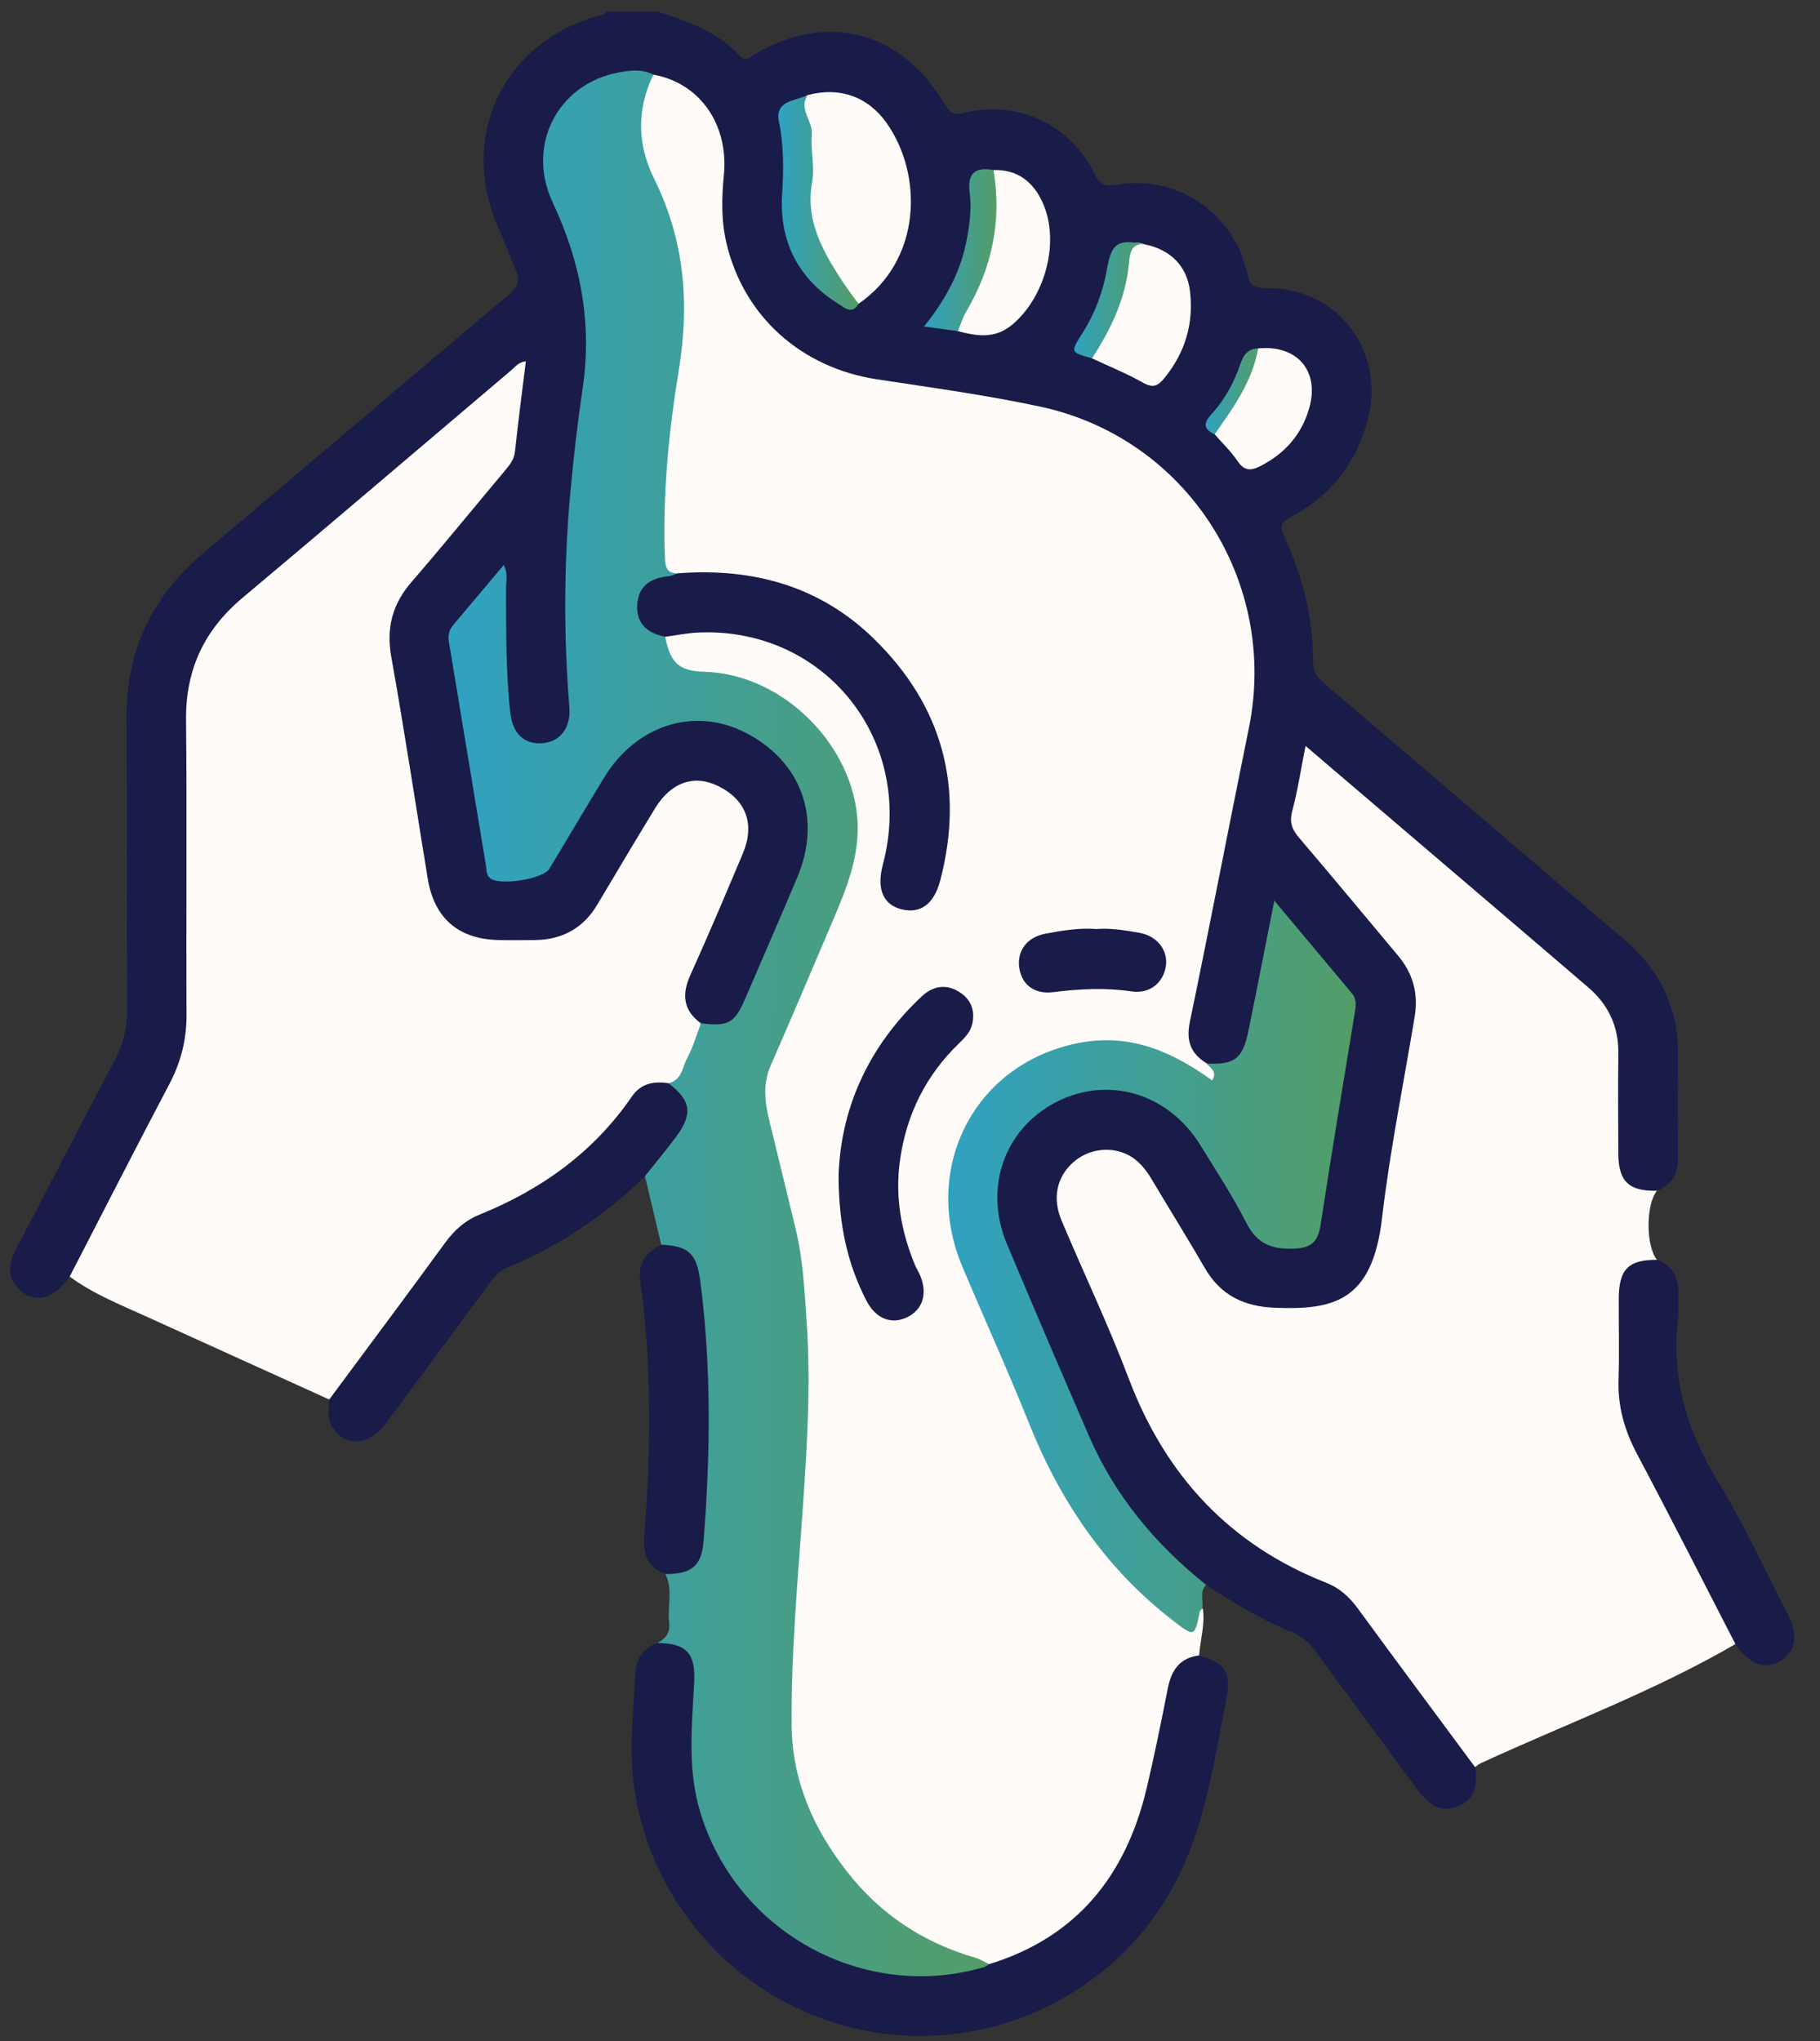
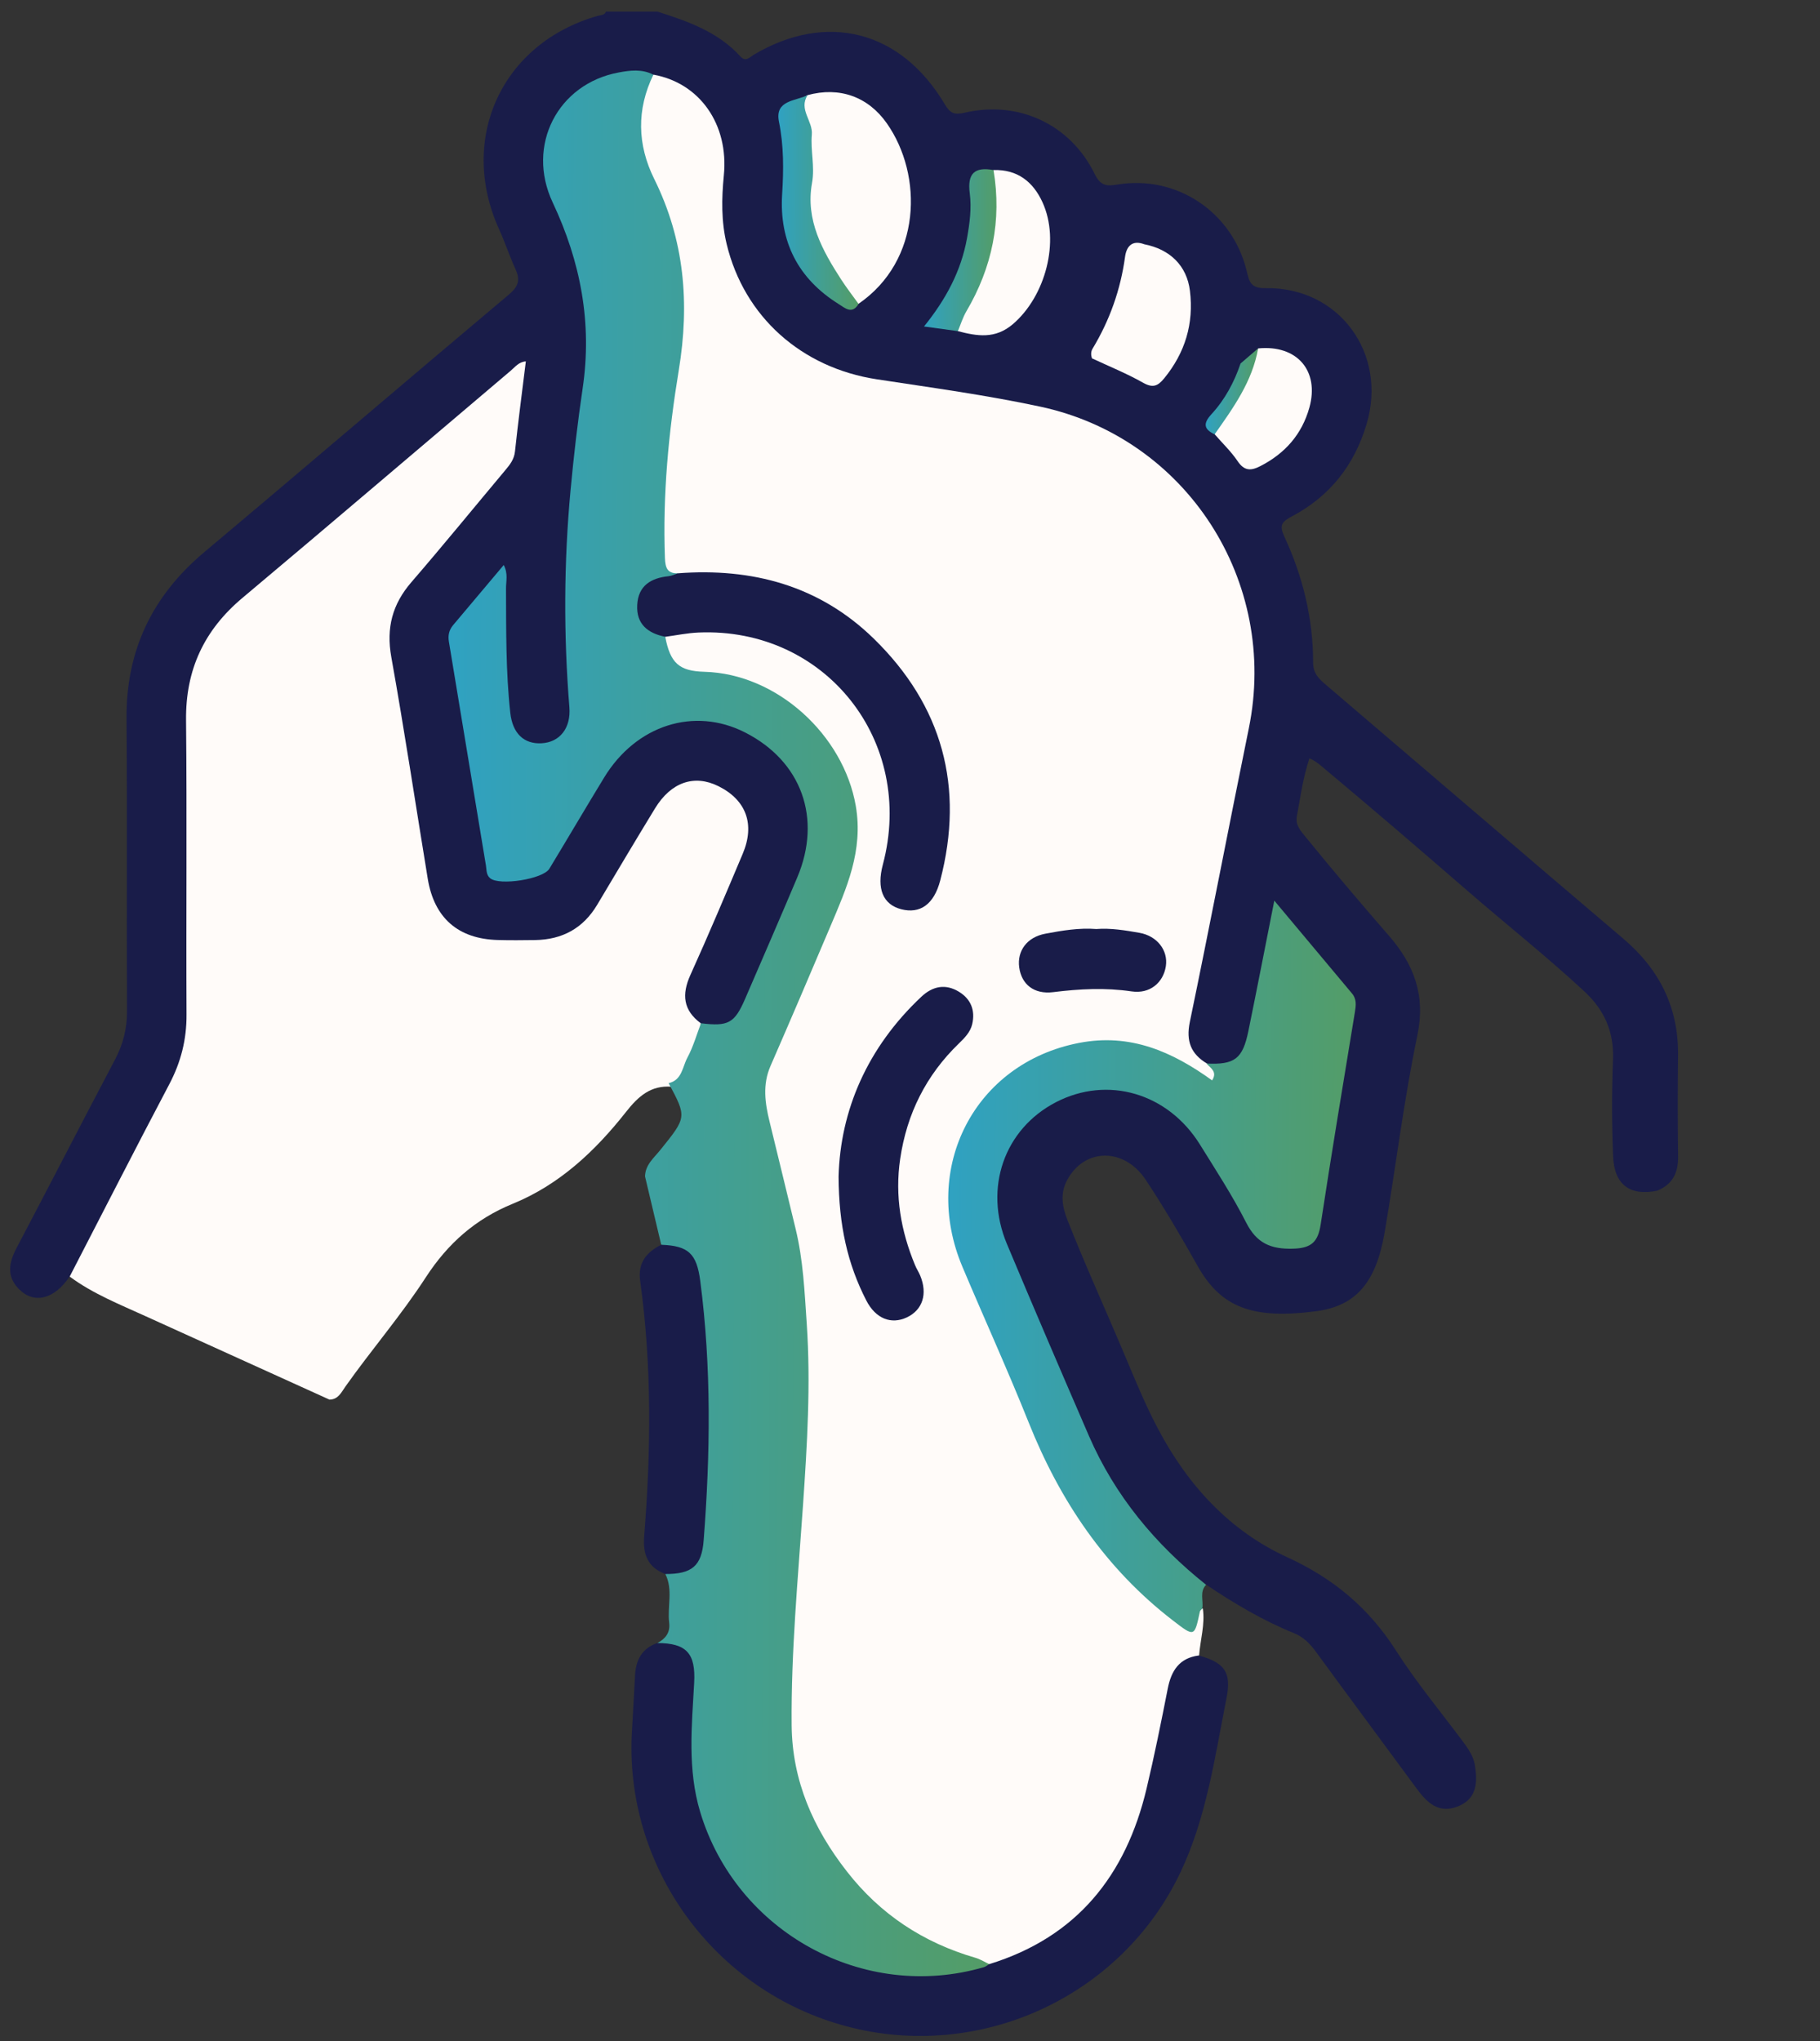
<svg xmlns="http://www.w3.org/2000/svg" width="66" height="74" viewBox="0 0 66 74" fill="none">
  <rect x="0" y="0" width="66" height="74" fill="#333333" stroke="none" />
  <path d="M2.524 46.284C1.976 47.098 1.252 47.292 0.704 46.755C0.233 46.294 0.313 45.796 0.597 45.255C1.794 42.982 2.968 40.697 4.167 38.425C4.464 37.862 4.61 37.293 4.606 36.651C4.587 33.119 4.617 29.589 4.588 26.057C4.569 23.574 5.525 21.598 7.42 20.008C11.111 16.911 14.769 13.775 18.458 10.676C18.797 10.392 18.872 10.153 18.698 9.77C18.481 9.295 18.318 8.795 18.102 8.32C16.602 5.025 18.198 1.562 21.68 0.574C21.791 0.543 21.921 0.558 21.975 0.42C22.596 0.42 23.216 0.42 23.839 0.42C24.946 0.773 26.038 1.154 26.852 2.049C27.045 2.261 27.187 2.072 27.342 1.98C29.987 0.418 32.673 1.106 34.257 3.774C34.452 4.104 34.604 4.175 34.977 4.087C36.931 3.631 38.812 4.502 39.697 6.307C39.907 6.736 40.124 6.757 40.513 6.692C42.664 6.333 44.688 7.684 45.208 9.818C45.3 10.197 45.34 10.457 45.889 10.448C48.552 10.396 50.324 12.808 49.558 15.376C49.115 16.865 48.221 18 46.845 18.724C46.481 18.916 46.384 19.044 46.575 19.456C47.246 20.897 47.617 22.423 47.619 24.017C47.619 24.417 47.824 24.609 48.083 24.829C51.678 27.894 55.264 30.972 58.865 34.031C60.184 35.151 60.874 36.536 60.853 38.276C60.838 39.492 60.838 40.71 60.855 41.928C60.863 42.518 60.654 42.944 60.094 43.171C59.108 43.373 58.539 42.953 58.497 41.926C58.449 40.758 58.447 39.586 58.493 38.417C58.533 37.404 58.177 36.613 57.449 35.939C56.084 34.673 54.622 33.516 53.216 32.297C51.504 30.813 49.784 29.334 48.044 27.88C47.883 27.746 47.726 27.595 47.485 27.497C47.248 28.202 47.156 28.909 47.027 29.606C46.97 29.926 47.179 30.139 47.361 30.363C48.341 31.566 49.343 32.749 50.362 33.92C51.282 34.975 51.701 36.092 51.4 37.532C50.908 39.892 50.619 42.29 50.215 44.667C49.908 46.462 49.207 47.349 47.715 47.542C45.439 47.837 44.284 47.416 43.434 45.905C42.836 44.844 42.221 43.79 41.549 42.777C40.764 41.593 39.325 41.618 38.699 42.785C38.433 43.279 38.523 43.756 38.71 44.234C39.331 45.813 40.034 47.355 40.695 48.916C41.105 49.883 41.495 50.858 41.986 51.789C43.064 53.835 44.577 55.497 46.675 56.457C48.349 57.223 49.638 58.3 50.617 59.834C51.349 60.981 52.222 62.031 53.036 63.123C53.251 63.41 53.456 63.701 53.496 64.071C53.586 64.68 53.526 65.236 52.862 65.496C52.164 65.768 51.745 65.354 51.37 64.843C50.157 63.192 48.933 61.548 47.724 59.893C47.508 59.596 47.27 59.353 46.926 59.213C45.797 58.755 44.757 58.137 43.75 57.461C42.928 57.177 42.377 56.539 41.815 55.938C40.478 54.505 39.576 52.808 38.841 51.002C38.059 49.079 37.203 47.186 36.395 45.275C35.398 42.922 36.308 40.628 38.609 39.636C40.16 38.965 42.231 39.488 43.269 40.835C44.133 41.953 44.759 43.221 45.505 44.414C45.729 44.773 45.966 45.056 46.439 45.093C47.401 45.165 47.598 45.006 47.745 44.049C48.088 41.808 48.471 39.574 48.853 37.341C48.981 36.584 48.864 36.006 48.336 35.456C47.646 34.74 47.089 33.903 46.336 33.134C46.018 34.473 45.799 35.762 45.531 37.042C45.468 37.346 45.418 37.653 45.303 37.942C45.047 38.586 44.631 38.776 43.715 38.674C42.94 38.185 42.798 37.873 42.98 36.944C43.654 33.525 44.33 30.104 45.031 26.691C45.451 24.647 45.376 22.643 44.551 20.72C43.145 17.447 40.664 15.476 37.163 14.817C35.379 14.482 33.581 14.242 31.79 13.945C28.482 13.398 26.273 11.047 25.955 7.718C25.919 7.335 25.969 6.958 26.022 6.579C26.285 4.724 25.436 3.409 23.645 2.886C22.465 2.629 21.448 2.951 20.676 3.859C19.855 4.824 19.619 5.925 20.173 7.126C21.035 8.994 21.586 10.938 21.439 13.016C21.343 14.373 21.104 15.715 20.954 17.068C20.649 19.828 20.655 22.592 20.835 25.358C20.851 25.597 20.876 25.835 20.822 26.07C20.688 26.662 20.194 27.084 19.606 27.107C19.06 27.128 18.546 26.764 18.387 26.183C18.242 25.653 18.179 25.107 18.18 24.553C18.186 23.41 18.186 22.268 18.179 21.096C16.953 21.87 16.459 22.942 16.65 24.239C16.974 26.436 17.386 28.62 17.717 30.815C17.776 31.215 17.778 31.683 18.324 31.729C18.859 31.774 19.433 31.891 19.797 31.288C20.291 30.47 20.776 29.648 21.272 28.83C21.469 28.503 21.68 28.183 21.877 27.857C23.025 25.957 25.452 25.57 27.168 26.451C29.114 27.451 29.959 29.47 29.217 31.523C28.625 33.163 27.888 34.747 27.179 36.339C26.81 37.168 26.394 37.358 25.459 37.247C24.674 36.803 24.479 36.328 24.814 35.469C25.325 34.157 25.917 32.878 26.463 31.581C26.603 31.252 26.758 30.926 26.854 30.581C27.066 29.817 26.785 29.164 26.084 28.756C25.509 28.421 24.766 28.535 24.243 29.034C23.944 29.319 23.749 29.675 23.54 30.022C22.998 30.922 22.452 31.819 21.919 32.724C21.295 33.789 20.372 34.291 19.142 34.303C16.313 34.328 15.631 33.755 15.156 30.96C14.748 28.56 14.403 26.151 13.974 23.755C13.796 22.762 14.043 21.916 14.662 21.151C15.742 19.814 16.853 18.504 17.958 17.188C18.299 16.782 18.472 16.363 18.525 15.84C18.602 15.083 18.698 14.327 18.839 13.455C17.836 14.239 16.97 15.008 16.091 15.759C13.604 17.882 11.068 19.945 8.628 22.121C7.492 23.134 6.95 24.387 6.96 25.921C6.985 29.478 6.952 33.035 6.977 36.592C6.983 37.576 6.761 38.463 6.32 39.339C5.345 41.279 4.282 43.173 3.332 45.127C3.127 45.545 2.92 45.985 2.524 46.284Z" fill="#191C49" />
  <path d="M23.702 2.708C25.364 3.007 26.433 4.497 26.249 6.359C26.167 7.2 26.153 8.027 26.351 8.847C26.987 11.486 29.065 13.333 31.791 13.751C33.769 14.053 35.758 14.323 37.713 14.741C43.032 15.875 46.375 21.081 45.287 26.406C44.563 29.953 43.883 33.51 43.147 37.056C43.004 37.751 43.189 38.215 43.772 38.562C44.051 38.642 44.3 38.793 44.13 39.109C43.925 39.489 43.672 39.174 43.486 39.052C42.764 38.573 42.002 38.222 41.15 38.014C38.707 37.412 35.376 39.083 34.719 42.239C34.48 43.386 34.539 44.57 35.016 45.685C36.029 48.053 37.027 50.428 38.066 52.786C39.085 55.099 40.64 57.007 42.624 58.572C43.021 58.884 43.287 59.001 43.435 58.383C43.45 58.319 43.546 58.308 43.62 58.323C43.703 58.9 43.526 59.455 43.484 60.022C42.845 60.476 42.571 61.099 42.439 61.876C42.234 63.072 41.964 64.261 41.644 65.435C40.943 68 39.399 69.868 36.995 71.017C36.625 71.193 36.25 71.337 35.828 71.308C31.869 70.251 29.463 67.69 28.624 63.704C28.349 62.395 28.477 61.035 28.565 59.704C28.701 57.636 28.85 55.567 28.944 53.494C28.979 52.755 29.08 52.023 29.107 51.282C29.226 47.938 28.848 44.653 27.896 41.448C27.477 40.036 27.588 38.763 28.232 37.439C29.025 35.809 29.661 34.104 30.398 32.445C32.178 28.436 29.103 24.82 25.644 24.554C24.477 24.464 24.008 24.014 24.075 23.081C24.803 22.571 25.636 22.684 26.427 22.765C30.394 23.169 33.141 26.962 32.337 30.875C32.283 31.131 32.21 31.384 32.166 31.643C32.078 32.16 32.245 32.56 32.771 32.698C33.285 32.832 33.668 32.606 33.832 32.099C34.191 30.999 34.361 29.865 34.237 28.712C33.754 24.221 30.116 20.964 25.608 20.964C25.226 20.964 24.845 20.989 24.462 20.945C23.909 20.838 23.945 20.395 23.93 19.993C23.857 18.125 24.064 16.275 24.28 14.425C24.468 12.818 24.837 11.222 24.521 9.583C24.326 8.567 24.027 7.592 23.589 6.658C23.108 5.633 22.918 4.572 23.219 3.453C23.296 3.149 23.374 2.848 23.702 2.708Z" fill="#FFFBF9" />
  <path d="M2.527 46.284C3.728 43.959 4.918 41.626 6.138 39.312C6.561 38.51 6.77 37.688 6.764 36.78C6.747 33.223 6.782 29.666 6.747 26.109C6.728 24.282 7.402 22.843 8.795 21.675C12.049 18.945 15.278 16.185 18.521 13.44C18.68 13.306 18.814 13.118 19.069 13.103C18.935 14.195 18.791 15.281 18.675 16.369C18.644 16.658 18.491 16.848 18.322 17.049C17.188 18.403 16.072 19.771 14.918 21.108C14.229 21.906 14.001 22.763 14.189 23.816C14.668 26.49 15.072 29.179 15.512 31.861C15.746 33.284 16.616 34.041 18.046 34.081C18.5 34.094 18.954 34.089 19.406 34.083C20.389 34.068 21.148 33.658 21.657 32.803C22.352 31.637 23.046 30.468 23.753 29.31C24.335 28.356 25.178 28.07 26.051 28.503C27.061 29.005 27.386 29.884 26.934 30.955C26.314 32.424 25.695 33.893 25.038 35.345C24.716 36.054 24.773 36.627 25.415 37.102C25.436 38.042 25.065 38.801 24.35 39.4C23.603 39.345 23.151 39.743 22.705 40.31C21.592 41.724 20.291 42.953 18.592 43.645C17.242 44.197 16.24 45.083 15.443 46.309C14.551 47.685 13.472 48.934 12.524 50.274C12.382 50.475 12.265 50.745 11.946 50.744C9.722 49.734 7.5 48.725 5.276 47.719C4.337 47.29 3.37 46.909 2.527 46.284Z" fill="#FFFBF9" />
-   <path d="M53.49 64.069C52.073 62.154 50.648 60.244 49.242 58.321C48.935 57.903 48.585 57.578 48.1 57.388C44.583 56.005 42.26 53.492 40.928 49.971C40.197 48.037 39.302 46.165 38.498 44.258C38.155 43.444 38.32 42.687 38.898 42.16C39.44 41.664 40.248 41.543 40.896 41.867C41.294 42.066 41.553 42.404 41.777 42.779C42.409 43.844 43.068 44.894 43.687 45.968C44.256 46.958 45.106 47.37 46.221 47.414C48.328 47.497 49.761 47.211 50.115 44.183C50.402 41.724 50.9 39.289 51.304 36.843C51.441 36.015 51.234 35.286 50.695 34.644C49.5 33.217 48.313 31.784 47.104 30.367C46.849 30.068 46.753 29.809 46.861 29.407C47.06 28.658 47.177 27.886 47.343 27.044C50.048 29.352 52.678 31.596 55.308 33.841C56.07 34.493 56.831 35.144 57.593 35.797C58.325 36.423 58.696 37.209 58.687 38.182C58.675 39.4 58.677 40.616 58.687 41.835C58.694 42.84 59.07 43.193 60.089 43.173C59.679 43.658 59.681 45.198 60.093 45.681C60.016 45.823 59.876 45.863 59.736 45.892C59.075 46.026 58.859 46.485 58.855 47.094C58.848 48.238 58.844 49.383 58.857 50.527C58.865 51.084 59.016 51.607 59.269 52.103C60.391 54.312 61.535 56.511 62.696 58.7C62.843 58.978 63.106 59.248 62.918 59.616C59.98 61.324 56.794 62.5 53.72 63.918C53.636 63.952 53.567 64.017 53.49 64.069Z" fill="#FFFBF9" />
  <path d="M24.247 39.272C24.736 39.159 24.747 38.681 24.927 38.347C25.138 37.956 25.261 37.518 25.419 37.1C26.412 37.221 26.638 37.1 27.023 36.209C27.655 34.746 28.291 33.283 28.911 31.814C29.817 29.668 29.067 27.598 27.019 26.556C25.174 25.617 23.069 26.288 21.91 28.188C21.24 29.287 20.589 30.396 19.922 31.497C19.694 31.875 18.11 32.122 17.775 31.842C17.628 31.72 17.648 31.538 17.622 31.381C17.172 28.676 16.729 25.971 16.279 23.267C16.241 23.037 16.283 22.842 16.43 22.667C17.028 21.957 17.626 21.246 18.267 20.486C18.432 20.8 18.348 21.077 18.35 21.34C18.357 22.843 18.34 24.349 18.505 25.847C18.587 26.588 18.999 26.985 19.642 26.948C20.294 26.912 20.709 26.404 20.648 25.644C20.436 23.02 20.447 20.395 20.69 17.777C20.805 16.544 20.947 15.31 21.129 14.082C21.479 11.715 21.058 9.497 20.043 7.342C19.068 5.271 20.227 3.038 22.433 2.628C22.851 2.549 23.286 2.496 23.694 2.708C23.079 3.972 23.111 5.25 23.724 6.487C24.822 8.704 25.015 10.993 24.615 13.423C24.245 15.67 24.027 17.946 24.113 20.237C24.127 20.578 24.194 20.794 24.577 20.786C24.559 21.047 24.339 21.049 24.167 21.099C23.759 21.215 23.406 21.393 23.324 21.859C23.242 22.334 23.531 22.606 23.889 22.834C23.989 22.897 24.082 22.972 24.125 23.091C24.307 24.044 24.63 24.332 25.546 24.357C28.178 24.428 30.589 26.648 31.034 29.22C31.313 30.846 30.7 32.202 30.108 33.599C29.394 35.286 28.672 36.972 27.94 38.652C27.647 39.326 27.741 39.991 27.908 40.669C28.228 41.96 28.534 43.255 28.85 44.546C29.128 45.681 29.178 46.85 29.256 48.003C29.404 50.192 29.27 52.389 29.12 54.575C28.938 57.232 28.685 59.881 28.708 62.547C28.726 64.562 29.492 66.292 30.712 67.853C31.922 69.406 33.482 70.433 35.368 70.981C35.547 71.032 35.709 71.136 35.878 71.214C35.736 71.565 35.399 71.58 35.104 71.644C30.461 72.636 25.86 69.579 25.01 64.899C24.791 63.7 24.931 62.468 24.945 61.254C24.956 60.155 24.981 60.155 23.987 59.722C23.918 59.691 23.878 59.634 23.841 59.572C24.134 59.411 24.311 59.195 24.266 58.829C24.195 58.245 24.414 57.638 24.128 57.069C24.205 56.931 24.339 56.875 24.477 56.843C25.098 56.695 25.293 56.237 25.329 55.672C25.515 52.818 25.588 49.97 25.261 47.116C25.155 46.195 24.948 45.446 23.979 45.132C23.784 44.306 23.586 43.481 23.391 42.653C23.399 42.236 23.707 41.988 23.939 41.701C24.906 40.504 24.908 40.506 24.247 39.272Z" fill="url(#paint0_linear_293_1150)" />
  <path d="M43.6 58.321C43.569 58.358 43.52 58.388 43.512 58.431C43.315 59.358 43.317 59.356 42.535 58.754C40.091 56.871 38.44 54.42 37.304 51.575C36.545 49.677 35.695 47.813 34.9 45.928C33.393 42.356 35.325 38.55 39.126 37.813C40.989 37.451 42.512 38.131 43.956 39.171C44.157 38.855 43.899 38.726 43.751 38.56C44.77 38.609 45.063 38.395 45.27 37.386C45.586 35.847 45.883 34.307 46.211 32.654C47.193 33.828 48.109 34.924 49.026 36.016C49.201 36.223 49.174 36.447 49.134 36.692C48.712 39.257 48.285 41.822 47.893 44.392C47.797 45.02 47.563 45.256 46.889 45.273C46.079 45.296 45.569 45.072 45.19 44.325C44.694 43.35 44.092 42.427 43.514 41.496C42.351 39.627 40.166 38.991 38.292 39.962C36.419 40.933 35.664 43.074 36.515 45.103C37.49 47.43 38.488 49.75 39.491 52.066C40.432 54.234 41.899 55.994 43.738 57.459C43.491 57.714 43.648 58.034 43.6 58.321Z" fill="url(#paint1_linear_293_1150)" />
  <path d="M23.834 59.57C24.899 59.574 25.231 59.947 25.173 61.01C25.087 62.579 24.924 64.144 25.392 65.697C26.704 70.057 31.322 72.595 35.685 71.321C35.752 71.302 35.808 71.25 35.869 71.214C39.047 70.237 40.828 68.002 41.577 64.855C41.864 63.652 42.108 62.437 42.347 61.223C42.474 60.574 42.765 60.116 43.468 60.022C44.403 60.277 44.665 60.627 44.479 61.562C44.054 63.707 43.755 65.891 42.803 67.894C40.662 72.4 35.536 74.752 30.703 73.468C25.886 72.189 22.608 67.663 22.919 62.725C22.961 62.058 22.991 61.389 23.03 60.723C23.062 60.171 23.292 59.761 23.834 59.57Z" fill="#191C49" />
-   <path d="M24.236 39.272C25.06 39.892 25.137 40.383 24.514 41.22C24.152 41.708 23.761 42.175 23.382 42.65C21.944 44.068 20.292 45.167 18.429 45.941C18.122 46.069 17.931 46.284 17.745 46.535C16.488 48.24 15.234 49.944 13.964 51.64C13.357 52.45 12.476 52.467 12.035 51.714C11.849 51.398 11.92 51.069 11.941 50.739C13.345 48.843 14.759 46.955 16.149 45.049C16.485 44.591 16.873 44.246 17.402 44.033C19.639 43.126 21.534 41.769 22.915 39.754C23.244 39.275 23.708 39.197 24.236 39.272Z" fill="#191C49" />
-   <path d="M62.935 59.613C61.75 57.317 60.583 55.011 59.371 52.729C58.911 51.865 58.66 50.984 58.694 50.004C58.727 49.029 58.698 48.053 58.702 47.077C58.708 46.012 59.059 45.667 60.108 45.676C60.66 45.908 60.892 46.33 60.863 46.92C60.847 47.205 60.89 47.494 60.855 47.776C60.589 49.944 61.173 51.871 62.305 53.723C63.244 55.258 63.995 56.909 64.822 58.512C65.221 59.282 65.134 59.857 64.588 60.205C64.019 60.565 63.447 60.36 62.935 59.613Z" fill="#191C49" />
  <path d="M23.979 45.131C24.967 45.167 25.264 45.451 25.394 46.443C25.802 49.575 25.76 52.712 25.517 55.852C25.446 56.779 25.09 57.072 24.126 57.068C23.486 56.828 23.308 56.346 23.36 55.704C23.607 52.611 23.643 49.519 23.214 46.435C23.124 45.79 23.441 45.399 23.979 45.131Z" fill="#191C49" />
  <path d="M29.282 3.45C30.441 3.133 31.481 3.504 32.161 4.473C33.482 6.358 33.425 9.444 31.13 11.018C30.965 11.049 30.852 10.955 30.77 10.838C29.864 9.568 29.01 8.281 29.24 6.596C29.349 5.787 29.276 4.985 29.077 4.192C29.006 3.908 28.939 3.621 29.282 3.45Z" fill="#FFFBF9" />
  <path d="M41.495 8.856C42.429 9.038 43.04 9.634 43.151 10.542C43.297 11.728 42.979 12.787 42.217 13.718C41.985 14.001 41.805 14.076 41.45 13.875C40.857 13.54 40.217 13.281 39.598 12.992C39.558 12.873 39.558 12.747 39.619 12.645C40.242 11.613 40.636 10.504 40.799 9.308C40.851 8.931 41.058 8.69 41.495 8.856Z" fill="#FFFBF9" />
  <path d="M36.026 6.165C36.895 6.137 37.466 6.591 37.805 7.334C38.449 8.742 37.914 10.736 36.735 11.749C36.089 12.303 35.434 12.188 34.735 12.006C34.551 11.732 34.714 11.496 34.842 11.28C35.7 9.818 36.037 8.244 35.911 6.562C35.898 6.414 35.92 6.278 36.026 6.165Z" fill="#FFFBF9" />
  <path d="M45.628 12.632C47.03 12.494 47.857 13.44 47.482 14.781C47.212 15.746 46.603 16.438 45.71 16.897C45.361 17.077 45.122 17.079 44.879 16.717C44.643 16.367 44.329 16.07 44.051 15.748C44.025 15.681 44.002 15.597 44.04 15.543C44.691 14.639 45.095 13.601 45.628 12.632Z" fill="#FFFBF9" />
  <path d="M29.287 3.451C28.951 3.966 29.484 4.387 29.44 4.88C29.388 5.462 29.555 6.037 29.447 6.634C29.204 7.975 29.823 9.084 30.516 10.153C30.71 10.45 30.928 10.731 31.135 11.019C30.899 11.415 30.637 11.164 30.413 11.024C28.944 10.107 28.256 8.762 28.363 7.046C28.419 6.159 28.426 5.295 28.248 4.414C28.089 3.631 28.84 3.669 29.287 3.451Z" fill="url(#paint2_linear_293_1150)" />
  <path d="M36.029 6.166C36.333 7.995 35.981 9.696 35.044 11.288C34.914 11.51 34.837 11.765 34.737 12.006C34.364 11.954 33.992 11.904 33.508 11.837C34.303 10.853 34.852 9.828 35.067 8.639C35.165 8.095 35.237 7.547 35.167 7.009C35.073 6.286 35.345 6.041 36.029 6.166Z" fill="url(#paint3_linear_293_1150)" />
-   <path d="M41.498 8.856C41.006 8.813 40.97 9.22 40.943 9.515C40.83 10.809 40.291 11.926 39.602 12.991C38.813 12.773 38.811 12.773 39.257 12.072C39.709 11.361 39.998 10.585 40.142 9.76C40.309 8.815 40.531 8.658 41.498 8.856Z" fill="url(#paint4_linear_293_1150)" />
-   <path d="M45.624 12.631C45.416 13.83 44.724 14.786 44.046 15.748C43.646 15.558 43.627 15.348 43.935 15.014C44.42 14.487 44.759 13.855 44.987 13.179C45.1 12.846 45.268 12.647 45.624 12.631Z" fill="url(#paint5_linear_293_1150)" />
+   <path d="M45.624 12.631C45.416 13.83 44.724 14.786 44.046 15.748C43.646 15.558 43.627 15.348 43.935 15.014C44.42 14.487 44.759 13.855 44.987 13.179Z" fill="url(#paint5_linear_293_1150)" />
  <path d="M24.127 23.088C23.493 22.962 23.07 22.628 23.108 21.933C23.144 21.236 23.604 20.956 24.246 20.891C24.361 20.879 24.47 20.822 24.581 20.786C27.278 20.581 29.714 21.234 31.68 23.149C34.179 25.584 34.98 28.535 34.097 31.92C33.869 32.794 33.365 33.14 32.683 32.966C32.02 32.795 31.783 32.219 32.015 31.349C33.208 26.873 29.929 22.739 25.334 22.933C24.928 22.95 24.527 23.034 24.127 23.088Z" fill="#191C49" />
  <path d="M30.41 42.658C30.473 40.264 31.448 37.984 33.41 36.14C33.82 35.753 34.287 35.657 34.779 35.96C35.212 36.226 35.371 36.638 35.256 37.132C35.189 37.419 34.984 37.628 34.776 37.829C33.584 38.98 32.885 40.379 32.644 42.016C32.446 43.355 32.669 44.627 33.18 45.862C33.233 45.995 33.314 46.115 33.37 46.248C33.645 46.914 33.458 47.494 32.885 47.764C32.316 48.031 31.755 47.81 31.416 47.152C30.738 45.834 30.418 44.428 30.41 42.658Z" fill="#191C49" />
  <path d="M39.757 33.683C40.286 33.643 40.807 33.731 41.322 33.821C41.965 33.934 42.366 34.461 42.278 35.031C42.186 35.629 41.697 36.043 41.038 35.945C40.081 35.803 39.142 35.853 38.19 35.972C37.495 36.058 37.043 35.687 36.96 35.072C36.88 34.478 37.24 33.978 37.907 33.853C38.516 33.738 39.13 33.635 39.757 33.683Z" fill="#191C49" />
  <defs>
    <linearGradient id="paint0_linear_293_1150" x1="10.361" y1="27.933" x2="41.084" y2="28.058" gradientUnits="userSpaceOnUse">
      <stop offset="0.027" stop-color="#26A3D9" />
      <stop offset="1" stop-color="#5D9B4F" />
    </linearGradient>
    <linearGradient id="paint1_linear_293_1150" x1="29.938" y1="42.368" x2="53.085" y2="42.554" gradientUnits="userSpaceOnUse">
      <stop offset="0.027" stop-color="#26A3D9" />
      <stop offset="1" stop-color="#5D9B4F" />
    </linearGradient>
    <linearGradient id="paint2_linear_293_1150" x1="27.351" y1="6.301" x2="31.907" y2="6.326" gradientUnits="userSpaceOnUse">
      <stop offset="0.027" stop-color="#26A3D9" />
      <stop offset="1" stop-color="#5D9B4F" />
    </linearGradient>
    <linearGradient id="paint3_linear_293_1150" x1="32.717" y1="8.285" x2="36.833" y2="8.312" gradientUnits="userSpaceOnUse">
      <stop offset="0.027" stop-color="#26A3D9" />
      <stop offset="1" stop-color="#5D9B4F" />
    </linearGradient>
    <linearGradient id="paint4_linear_293_1150" x1="38.192" y1="10.323" x2="42.173" y2="10.358" gradientUnits="userSpaceOnUse">
      <stop offset="0.027" stop-color="#26A3D9" />
      <stop offset="1" stop-color="#5D9B4F" />
    </linearGradient>
    <linearGradient id="paint5_linear_293_1150" x1="43.15" y1="13.773" x2="46.129" y2="13.799" gradientUnits="userSpaceOnUse">
      <stop offset="0.027" stop-color="#26A3D9" />
      <stop offset="1" stop-color="#5D9B4F" />
    </linearGradient>
  </defs>
</svg>